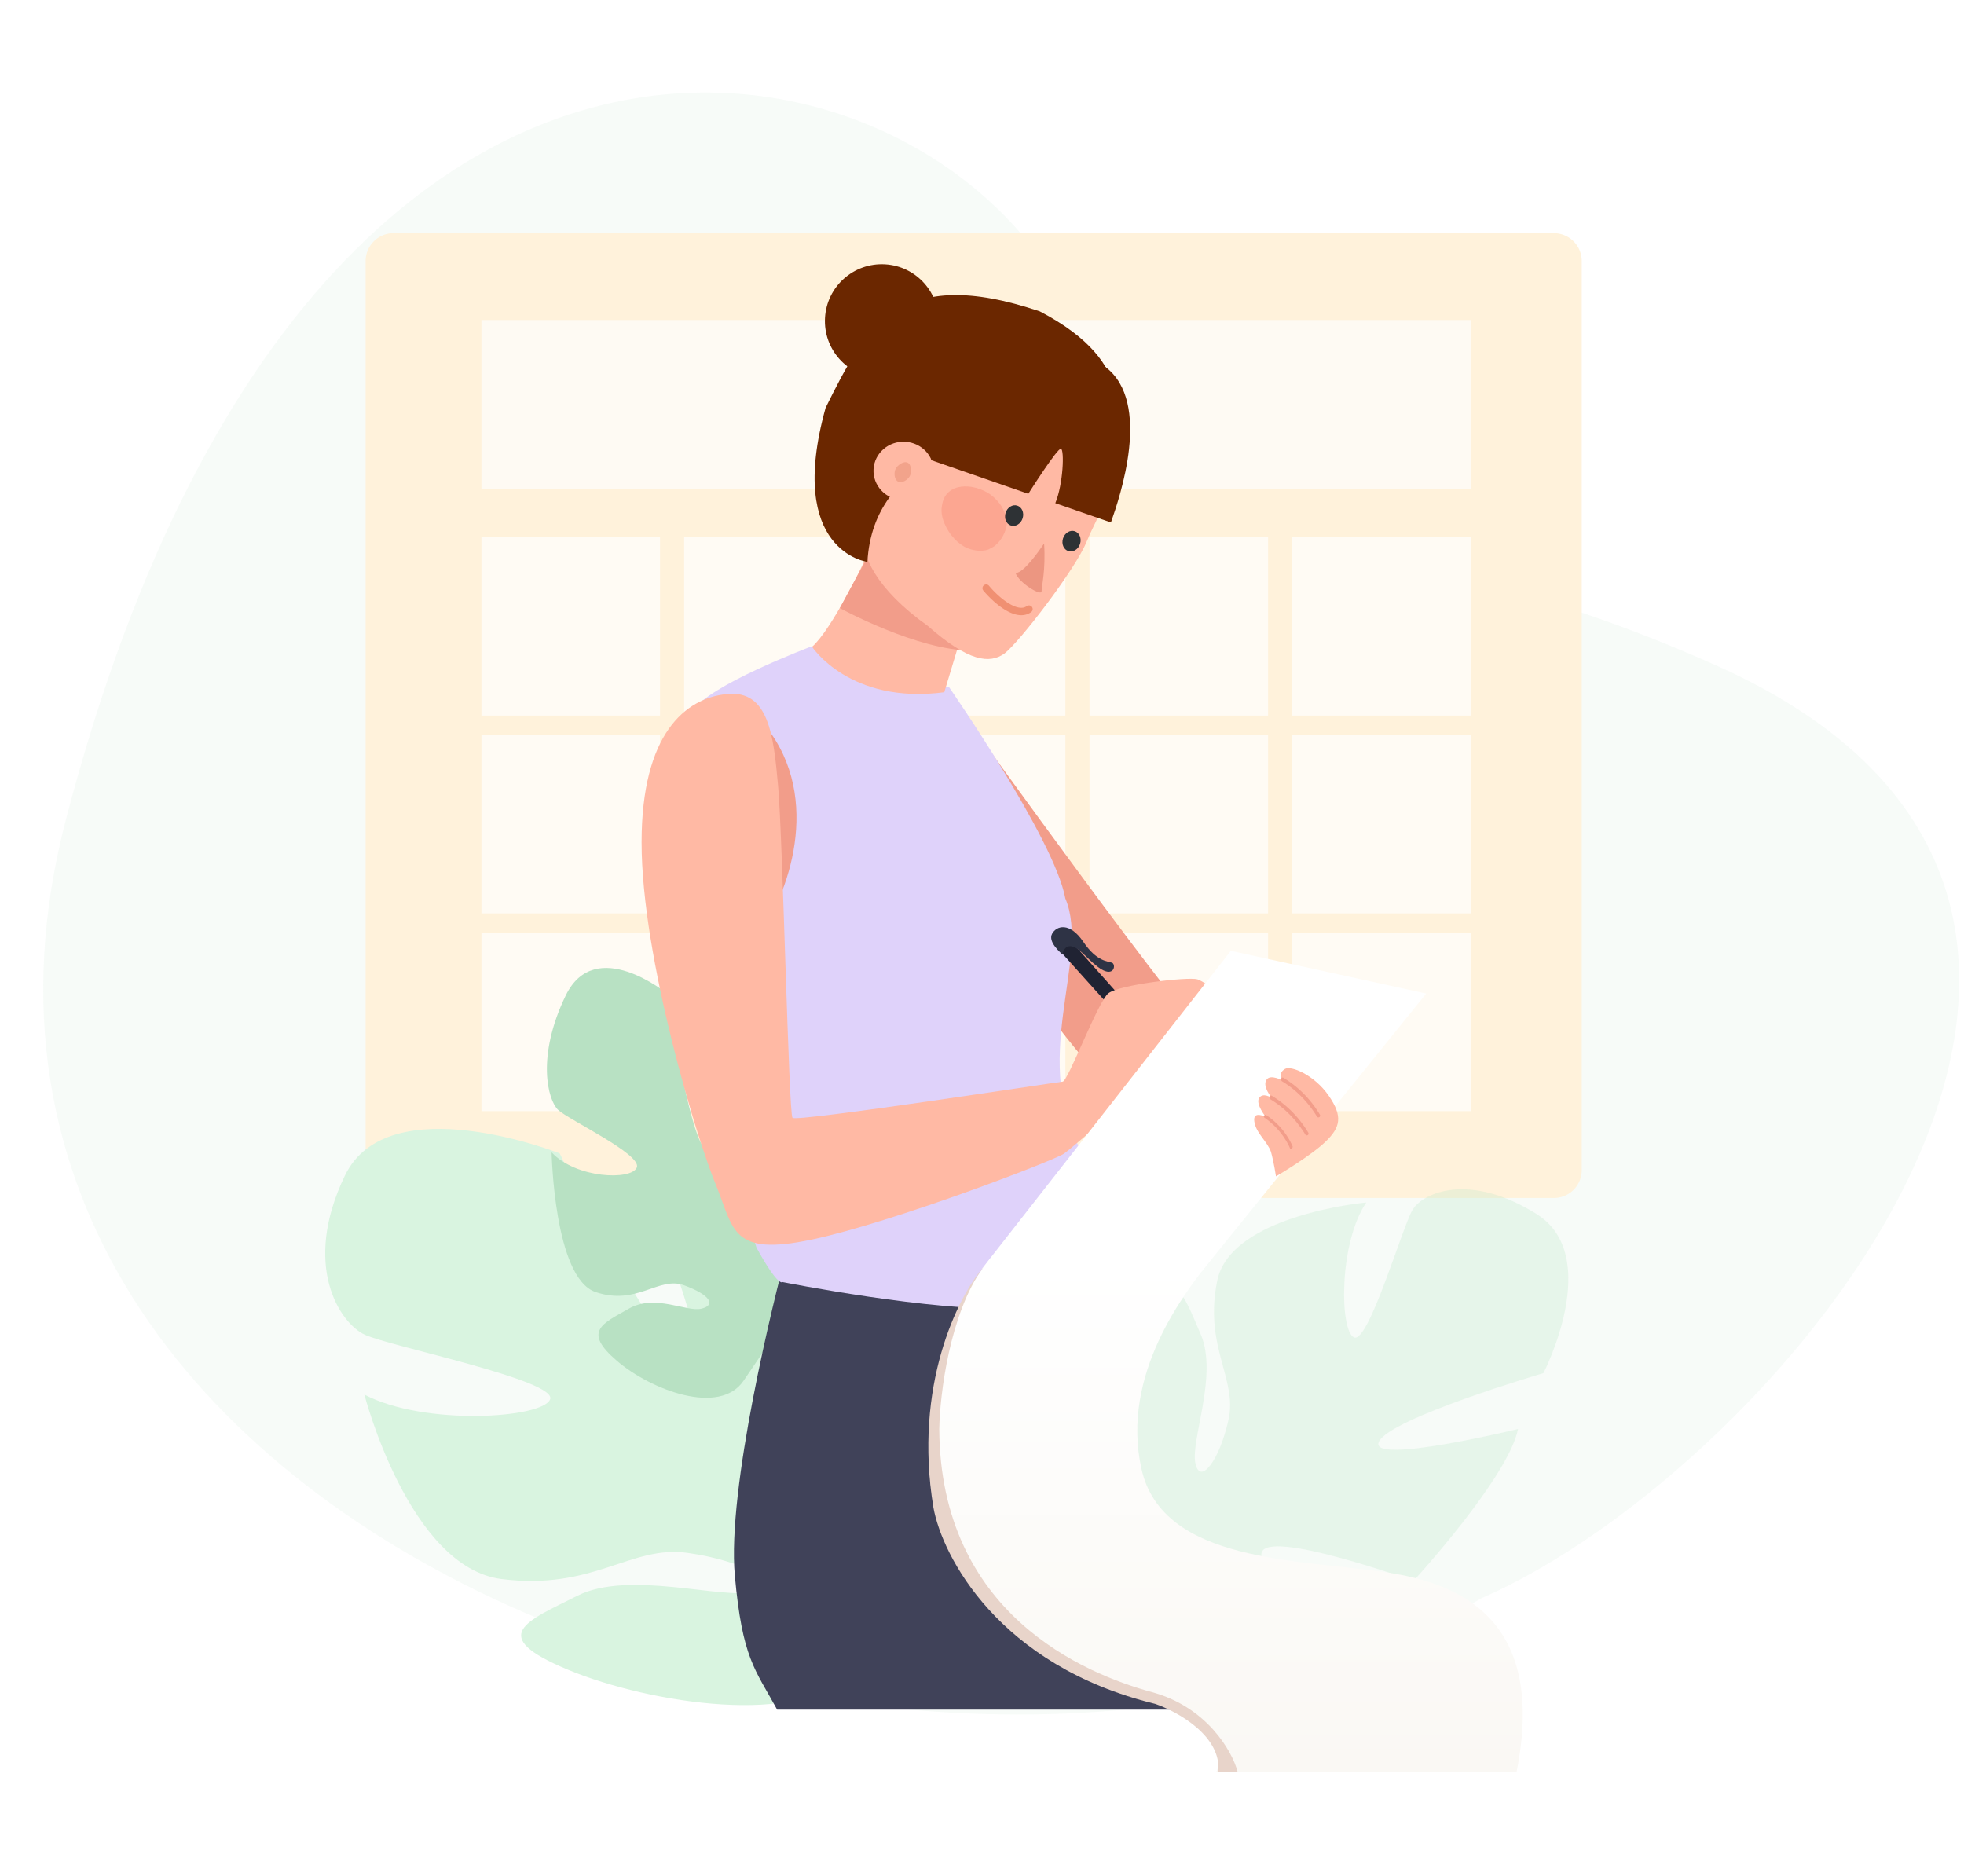
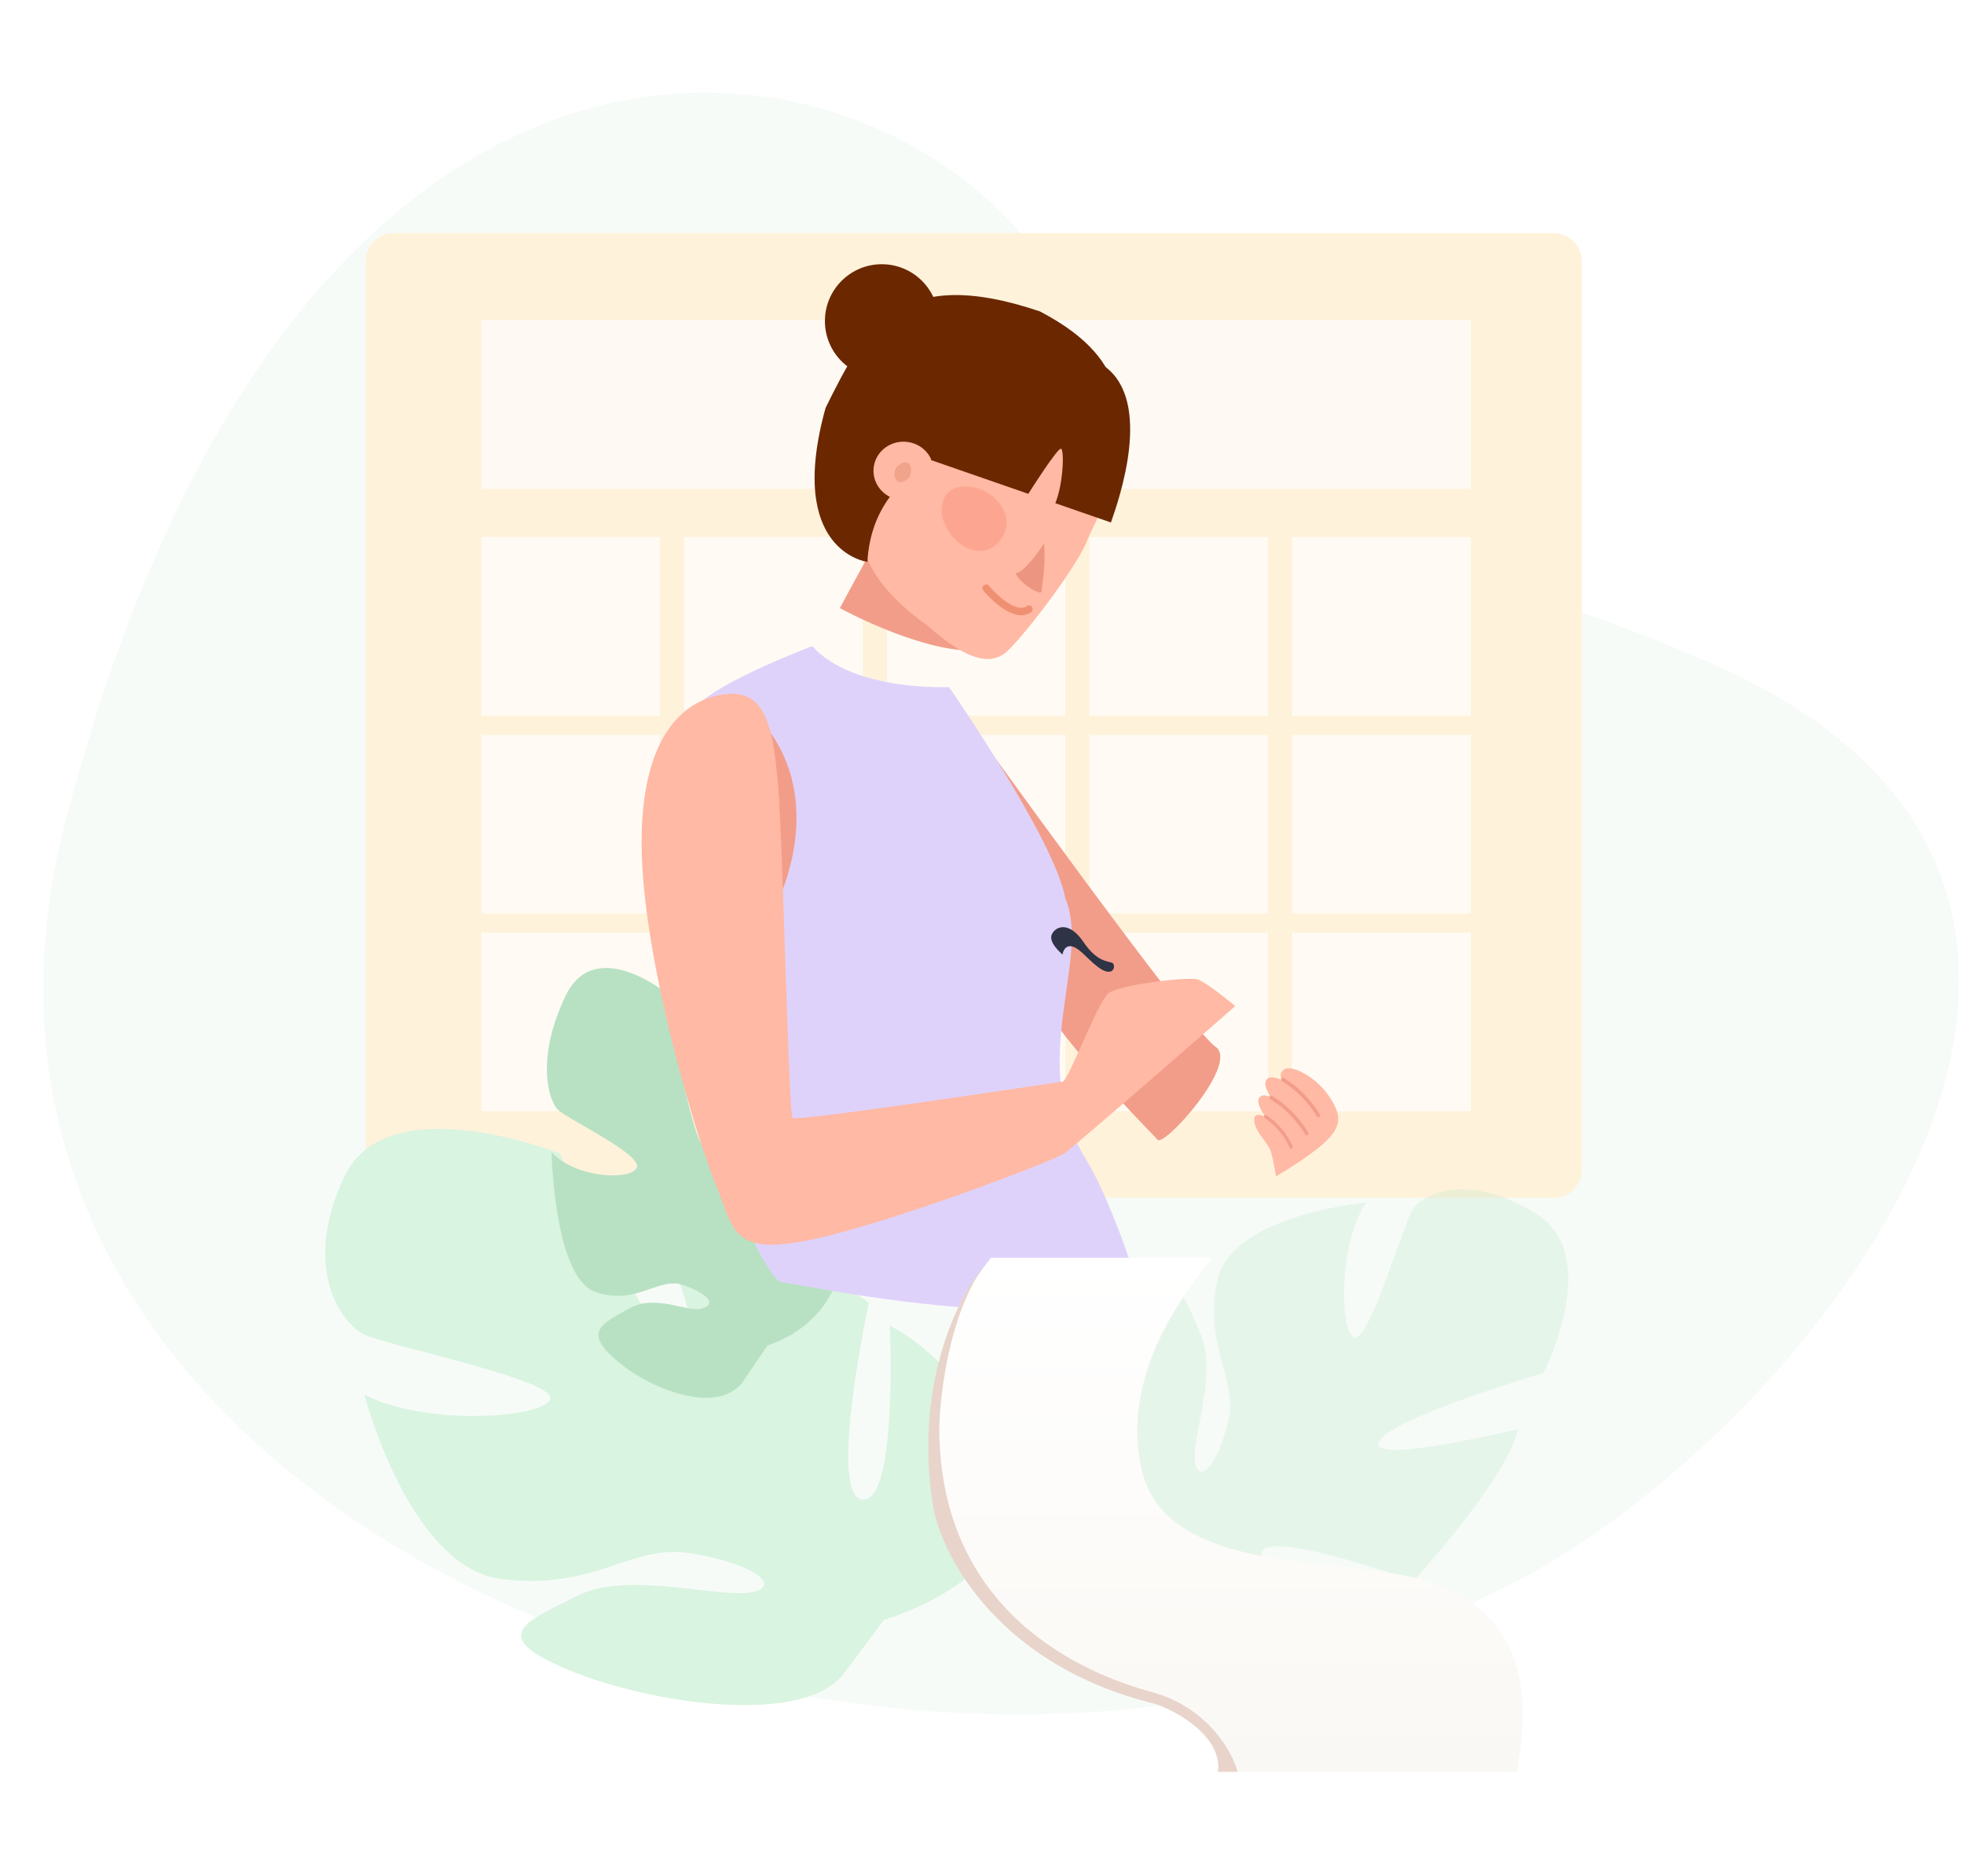
<svg xmlns="http://www.w3.org/2000/svg" width="335" height="320" fill="none" viewBox="0 0 335 320">
  <path fill="#F2F9F3" fill-opacity=".6" d="M252.538 272.69c-87.384 53.907-274.249-6.471-241.315-132.817C58.476-41.417 188.304 12.56 187.31 73.441c-.678 41.727 19.634 1.831 105.271 39.997 91.264 40.663 11.287 136.866-40.044 159.252Z" />
  <path fill="#FFF2DB" d="M62.365 44.53a4.757 4.757 0 0 1 4.757-4.756h197.921a4.756 4.756 0 0 1 4.756 4.756v155.055a4.756 4.756 0 0 1-4.756 4.757H67.122a4.757 4.757 0 0 1-4.757-4.757z" />
  <g opacity=".7">
    <path fill="#FEFEFE" d="M82.121 54.585h168.746v28.8H82.121z" />
    <path fill="#fff" d="M82.121 91.613h30.457v30.445H82.121zm0 33.736h30.457v30.445H82.121zm0 33.736h30.457v30.446H82.121zm34.572-67.472h30.457v30.445h-30.457zm0 33.736h30.457v30.445h-30.457zm0 33.736h30.457v30.446h-30.457zm34.573-67.472h30.456v30.445h-30.456zm0 33.736h30.456v30.445h-30.456zm0 33.736h30.456v30.446h-30.456zm34.572-67.472h30.456v30.445h-30.456zm0 33.736h30.456v30.445h-30.456zm0 33.736h30.456v30.446h-30.456zm34.572-67.472h30.457v30.445H220.41zm0 33.736h30.457v30.445H220.41zm0 33.736h30.457v30.446H220.41z" />
  </g>
  <path fill="#D9F4E0" d="M150.774 276.3s30.056-8.345 20.157-30.561c0 0-8.502-14.154-19.145-19.618 0 0 1.375 30.256-4.667 29.659s1.087-33.598 1.087-33.598-27.235-19.245-38.901-20.706c0 0 13.709 32.209 7.883 30.245s-21.716-34.983-21.716-34.983-29.228-11.555-36.635 3.767-.902 25.174 3.39 27.16 32.902 7.776 31.604 11.023c-1.273 3.245-21.41 4.575-31.682-.816 0 0 7.608 29.488 23.407 31.47s22-5.844 31.757-4.459c9.756 1.385 16.405 5.281 11.215 6.638-5.189 1.358-21.26-3.75-30.01.654s-15.642 6.808-1.608 12.645c14.035 5.838 40.259 9.695 47.051.6z" />
  <path fill="#B8E1C3" d="M130.938 229.465s14.744-4.012 12.511-20.41c0 0-2.435-10.587-6.771-15.142 0 0-2.545 21.563-5.27 20.755s4.032-23.779 4.032-23.779-10.543-15.391-15.771-17.17c0 0 2.94 23.734.459 21.969-2.482-1.764-6.343-26.211-6.343-26.211s-12.271-10.06-17.298.345c-5.026 10.404-3.061 17.811-1.29 19.493s14.362 7.611 13.422 9.833c-.928 2.223-10.358 1.887-14.53-2.593 0 0 .411 21.414 7.492 23.825 7.08 2.412 10.764-2.749 15.119-1.146s5.506 3.348 2.969 3.981c-2.537.634-7.906-2.57-12.406 0-4.499 2.57-7.932 3.838-2.07 8.874 5.861 5.035 17.554 9.441 21.644 3.417z" />
  <path fill="#BFE6C9" d="M199.139 265.197s5.022 22.886 22.663 18.276c0 0 11.344-4.538 16.073-11.655 0 0-23.451-2.545-22.703-6.879s25.918 4.732 25.918 4.732 16.167-17.595 17.851-25.927c0 0-25.546 6.216-23.751 2.2 1.794-4.017 28.07-11.727 28.07-11.727s10.319-19.95-1.172-27.145-19.415-3.609-21.153-.714c-1.739 2.895-7.573 23.07-10.021 21.744-2.448-1.309-2.519-16.142 2.135-22.997 0 0-23.153 2.087-25.435 13.371-2.282 11.283 3.472 16.721 1.938 23.67-1.533 6.949-4.861 11.339-5.663 7.397s3.908-15.057.92-21.951-4.52-12.2-9.698-2.655-9.405 28.208-2.698 34.225z" opacity=".3" />
-   <path fill="#404259" d="M125.339 268.74c-1.335-14.719 6.539-46.886 9.053-56.014l51.588 8.247 10.405 51.19 8.382 19.449h-72.209c-3.797-6.95-5.936-8.713-7.219-22.872" />
  <path fill="#000" fill-rule="evenodd" d="m182.564 95.196-2.051-1.174.529-.925 2.051 1.175z" clip-rule="evenodd" />
  <path fill="#F29D8A" d="M165.167 122.953s37.986 52.873 42.153 55.583c4.181 2.841-8.797 17.206-9.881 15.87s-24.427-24.027-28.476-39.63c-3.918-15.618-3.796-31.823-3.796-31.823" />
  <path fill="#DFD2FA" d="M138.553 110.207s-18.139 6.801-20.46 11.201c-5.968 4.638 5.966 76.733 10.946 91.411 3.764 6.85 4.427 5.856 4.427 5.856s25.85 5.145 39.438 4.486c14.921 2.429 19.723-8.278 19.723-8.278s-3.495-10.774-7.593-17.493c-9.919-16.261 1.109-33.729-3.32-44.149-1.819-10.108-19.849-36.054-19.849-36.054s-16.357.81-23.312-6.98" />
-   <path fill="#FFB9A4" d="M147.403 95.776s-5.405 11.447-8.884 14.552c0 0 6.442 9.873 22.548 7.747l2.742-9.091c.139-.124-12.761-14.587-16.406-13.208" />
  <path fill="#F29D8A" d="M148.897 93.404s-2.983 5.323-5.645 10.322c0 0 13.228 7.249 22.477 7.244v-.558c.008-.132-13.186-18.386-16.832-17.008" />
  <path fill="#FFB9A4" d="M188.457 66.46s1.82 6.12.651 13.999c-1.168 7.877-1.861 7.357-3.813 12.06-1.952 4.705-11.439 17.046-13.954 18.95-2.509 1.784-6.102 1.46-13.095-4.713-8.884-6.29-11.477-12.292-10.926-15.63-1.291-7.171 17.743-23.944 25.142-29.182 7.279-5.245 10.596-2.169 12.115-1.36 1.526.688 3.88 5.876 3.88 5.876" />
-   <path fill="#202333" d="M182.067 159.84s16.137 18.083 16.254 18.353c.116.271-1.802 1.482-1.802 1.482l-15.648-17.394z" />
  <path fill="#2E3345" d="M181.228 162.827c-.248-.278-2.521-2.123-1.78-3.533s3.024-2.072 5.338 1.359 4.173 3.274 4.948 3.582c.636.432.26 2.39-1.911 1.079-2.039-1.304-3.375-3.36-4.801-3.837-1.557-.484-1.794 1.35-1.794 1.35" />
  <path fill="#F29D8A" d="M114.041 125.062s8.547-12.519 17.448.005c8.893 12.655 2.241 29.224-2.61 35.026-4.851 5.801-12.726 13.136-14.851 3.241s.013-38.272.013-38.272" />
  <path fill="#6B2700" d="M173.864 68.075c-5.298 7.897-24.871 9.398-25.912 27.771 0 0-13.942-1.744-7.134-26.271 6.835-13.82 12.561-24.536 36.543-16.466 17.426 9.049 12.273 19.228 12.273 19.228s-4.964-14.362-15.77-4.262" />
  <path fill="#FFB9A4" d="M123.921 118.395c-6.985.687-14.479 6.743-14.486 25.269-.008 19.808 9.552 51.01 12.715 58.525 3.047 7.507 2.537 12.181 16.366 9.236 13.828-2.945 41.166-13.424 42.972-14.644 1.805-1.221 29.212-25.163 29.212-25.163s-4.752-3.997-6.456-4.574c-1.71-.458-13.366.927-15.186 2.387-1.819 1.461-6.87 15.004-7.8 15.071s-45.429 6.93-46.081 6.171c-.651-.758-1.673-48.074-2.46-56.656s-1.573-16.416-8.796-15.622" />
-   <path fill="#2E3235" d="M181.318 91.85c.296-.938 1.188-1.492 1.992-1.239.804.254 1.215 1.22.919 2.157s-1.187 1.492-1.991 1.238c-.804-.253-1.216-1.219-.92-2.156m-9.796-4.364c.295-.938 1.187-1.492 1.991-1.238.804.253 1.215 1.219.919 2.156s-1.187 1.492-1.991 1.239c-.804-.254-1.215-1.22-.919-2.157" />
  <path fill="#EF4837" d="M169.811 93.002c-.362.31-.804.524-1.245.739-1.262.427-2.862.166-4.028-.466s-2.285-1.793-2.954-3.013c-.749-1.315-1.2-2.72-.896-4.12.622-3.953 5.389-3.793 8.213-1.809 1.649 1.196 2.8 2.981 2.835 5.069-.159 1.276-.841 2.674-1.925 3.6" opacity=".17" />
  <path fill="#FFB9A4" d="M159.255 80.611c-.155 2.748-2.577 4.847-5.409 4.687s-5.003-2.517-4.848-5.265 2.577-4.846 5.409-4.686c2.833.16 5.003 2.516 4.848 5.264" />
  <path fill="#6B2700" fill-rule="evenodd" d="m180.006 85.83 9.485 3.29c1.501-4.252 7.056-20.476-.924-26.522-4.683-1.928-26.206 3.726-29.796 15.867l16.628 5.767c.194-.306 4.99-7.874 5.573-7.693.593.184.402 5.97-.966 9.291" clip-rule="evenodd" />
  <path fill="#6B2700" d="M160.091 55.31c-.301 5.347-4.881 9.438-10.23 9.137s-9.441-4.88-9.14-10.227 4.881-9.438 10.23-9.137 9.441 4.88 9.14 10.227" />
  <path fill="#F2A38B" d="M155.191 81.197c-.32.635-1.333 1.293-2.004.956-.671-.338-.745-1.544-.425-2.178.319-.635 1.385-1.398 2.056-1.06s.692 1.648.373 2.282" />
  <path fill="#F09072" fill-rule="evenodd" d="M167.813 99.841a.63.63 0 0 1 .89.083c.736.888 1.967 2.118 3.254 2.928.643.406 1.265.683 1.821.782.542.096.991.018 1.365-.25a.632.632 0 0 1 .736 1.028c-.714.512-1.53.607-2.322.467-.778-.138-1.557-.505-2.275-.957-1.435-.904-2.763-2.239-3.552-3.191a.63.63 0 0 1 .083-.89" clip-rule="evenodd" />
  <g filter="url(#a)">
-     <path fill="url(#b)" d="m243.268 167.593-33.325-7.292-42.517 54.313 37.546.378z" />
    <path fill="url(#c)" d="M194.691 248.633c-3.581-16.175 7.461-30.162 12.103-35.962h-37.8c-2.156 3.093-10.445 11.641-10.445 34.637 0 27.013 28.184 37.951 36.142 40.271 9.971 2.908 14.7 9.06 12.766 12.761h51.229c5.172-25.986-9.727-32.096-21.885-33.974-15.086-2.331-38.529-1.558-42.11-17.733" />
    <path fill="#E8D4CA" d="M196.515 286.751c9.284 2.519 13.65 9.999 14.589 13.589h-3.315c.663-6.098-7.019-10.33-10.777-11.6-26.659-6.497-36.308-25.191-37.8-33.477-3.448-20.816 4.2-35.963 8.456-40.935-5.704 7.955-7.35 21.655-7.461 27.511.166 31.488 24.703 41.763 36.308 44.912" />
  </g>
  <path fill="#FFB9A4" d="M217.643 200.656s5.873-3.443 8.428-5.894 3.022-4.312.564-7.87c-2.459-3.558-6.475-5.199-7.479-4.548-1.378.866-.353 1.985-.353 1.985s-2.109-1.18-2.771-.156c-.789 1.135.913 3.118.913 3.118s-1.513-1.029-2.175-.005 1.146 3.249 1.146 3.249-2.229-1.187-1.974.715c.249 2.018 2.224 3.427 2.848 5.231.503 1.797.853 4.175.853 4.175" />
  <path fill="#F29D8A" d="M225.126 190.11c-1.548-2.563-3.603-4.684-6.174-6.244-.348-.255-.622.319-.274.575 2.571 1.559 4.506 3.673 5.946 5.995.221.366.723.04.502-.326m-1.981 3.072c-1.547-2.563-3.603-4.684-6.174-6.244-.348-.255-.622.319-.274.575 2.571 1.559 4.506 3.673 5.947 5.995.221.366.722.04.501-.326m-2.672 2.327a12.34 12.34 0 0 0-4.534-5.326c-.234-.131-.501.325-.267.457a12.73 12.73 0 0 1 4.306 5.077c.094.477.596.151.495-.208" />
  <path fill="#EC9681" d="M177.662 100.87c0-.88.724-3.544.435-8.165-.918 1.335-3.48 5.042-4.87 5.042.579 1.694 4.435 4.002 4.435 3.123" />
  <defs>
    <linearGradient id="b" x1="207.088" x2="203.909" y1="160.14" y2="216.666" gradientUnits="userSpaceOnUse">
      <stop offset=".979" stop-color="#fff" />
      <stop offset="1" stop-color="#F9F9F9" />
    </linearGradient>
    <linearGradient id="c" x1="209.145" x2="209.145" y1="212.671" y2="300.34" gradientUnits="userSpaceOnUse">
      <stop stop-color="#fff" />
      <stop offset="0" stop-color="#fff" />
      <stop offset="1" stop-color="#FAF8F4" />
    </linearGradient>
    <filter id="a" width="105.164" height="143.808" x="156.46" y="160.301" color-interpolation-filters="sRGB" filterUnits="userSpaceOnUse">
      <feFlood flood-opacity="0" result="BackgroundImageFix" />
      <feColorMatrix in="SourceAlpha" result="hardAlpha" values="0 0 0 0 0 0 0 0 0 0 0 0 0 0 0 0 0 0 127 0" />
      <feOffset dy="1.884" />
      <feGaussianBlur stdDeviation=".942" />
      <feComposite in2="hardAlpha" operator="out" />
      <feColorMatrix values="0 0 0 0 0 0 0 0 0 0 0 0 0 0 0 0 0 0 0.05 0" />
      <feBlend in2="BackgroundImageFix" result="effect1_dropShadow_3558_10652" />
      <feBlend in="SourceGraphic" in2="effect1_dropShadow_3558_10652" result="shape" />
    </filter>
  </defs>
</svg>